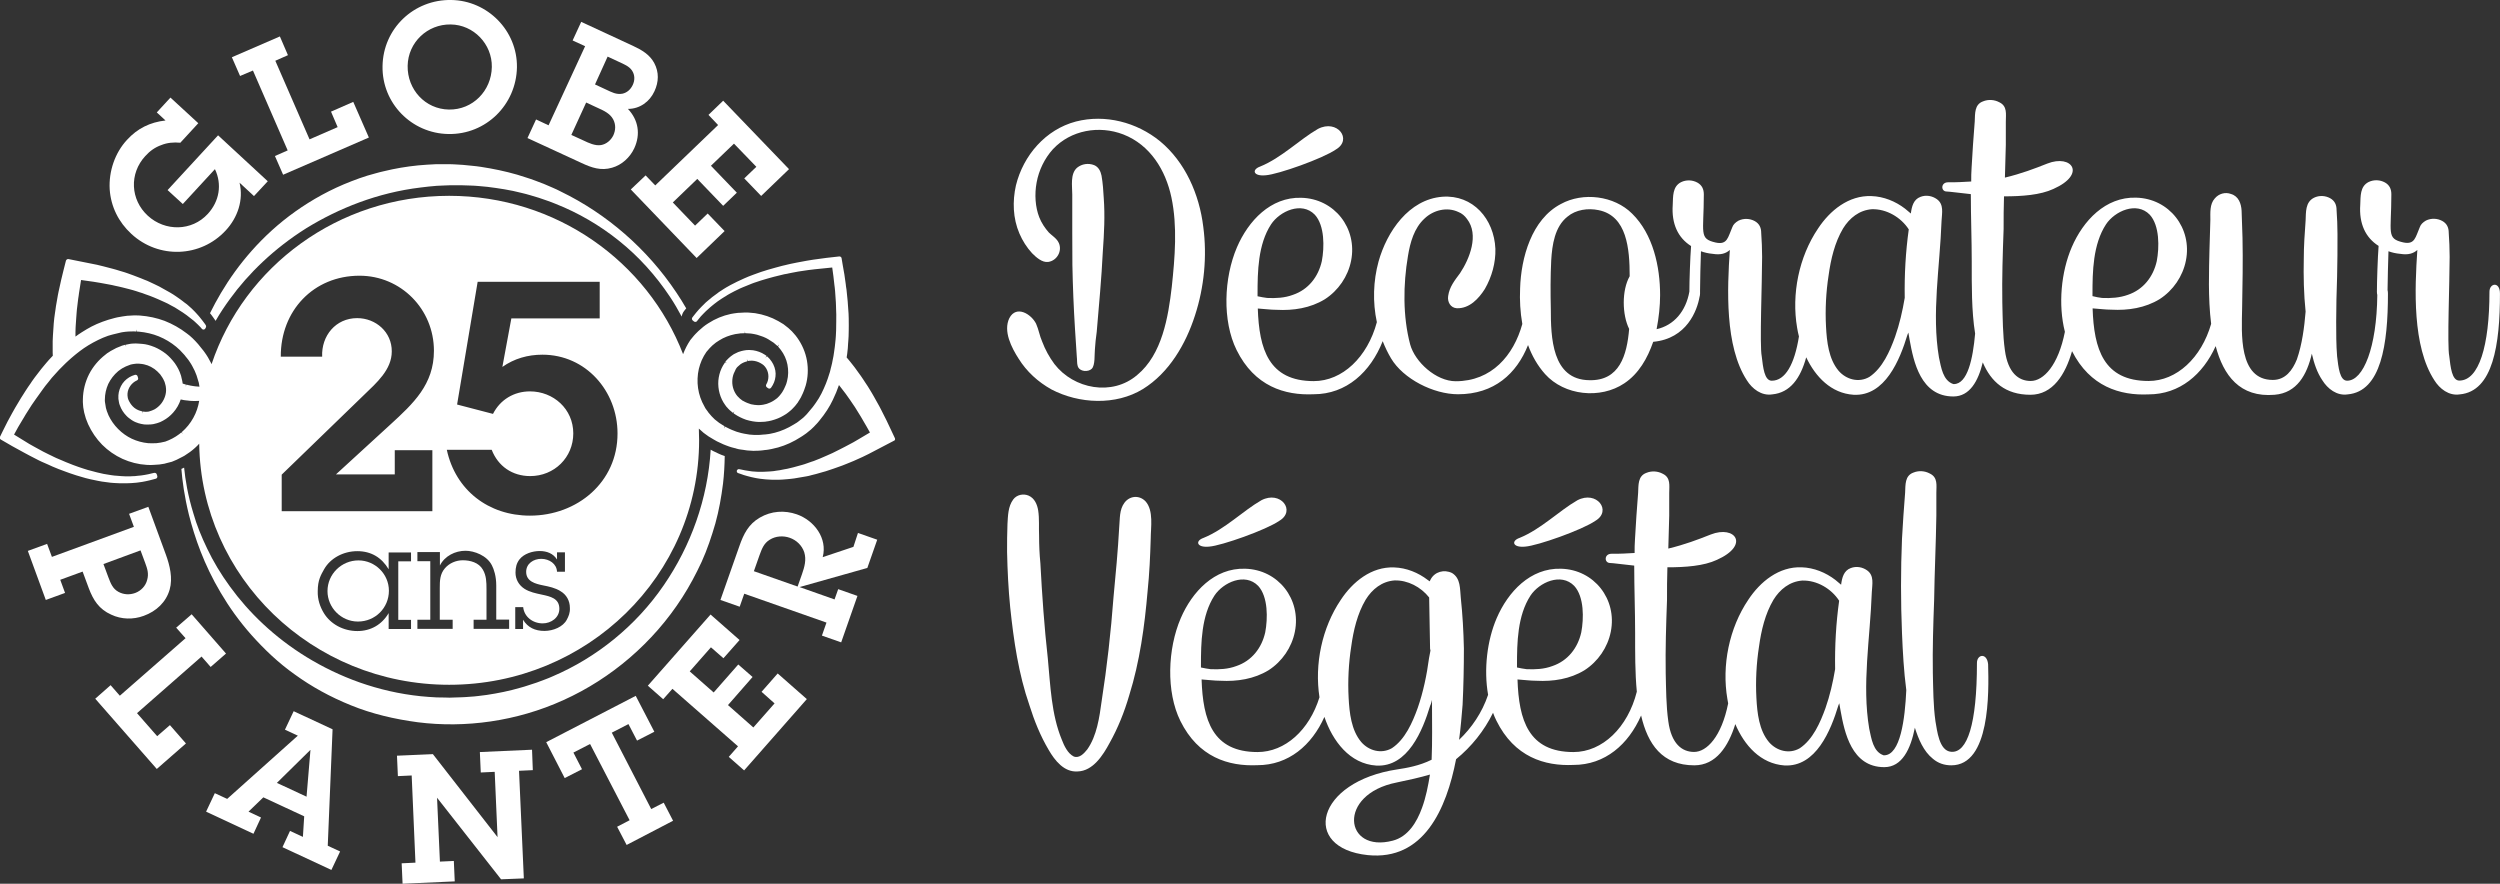
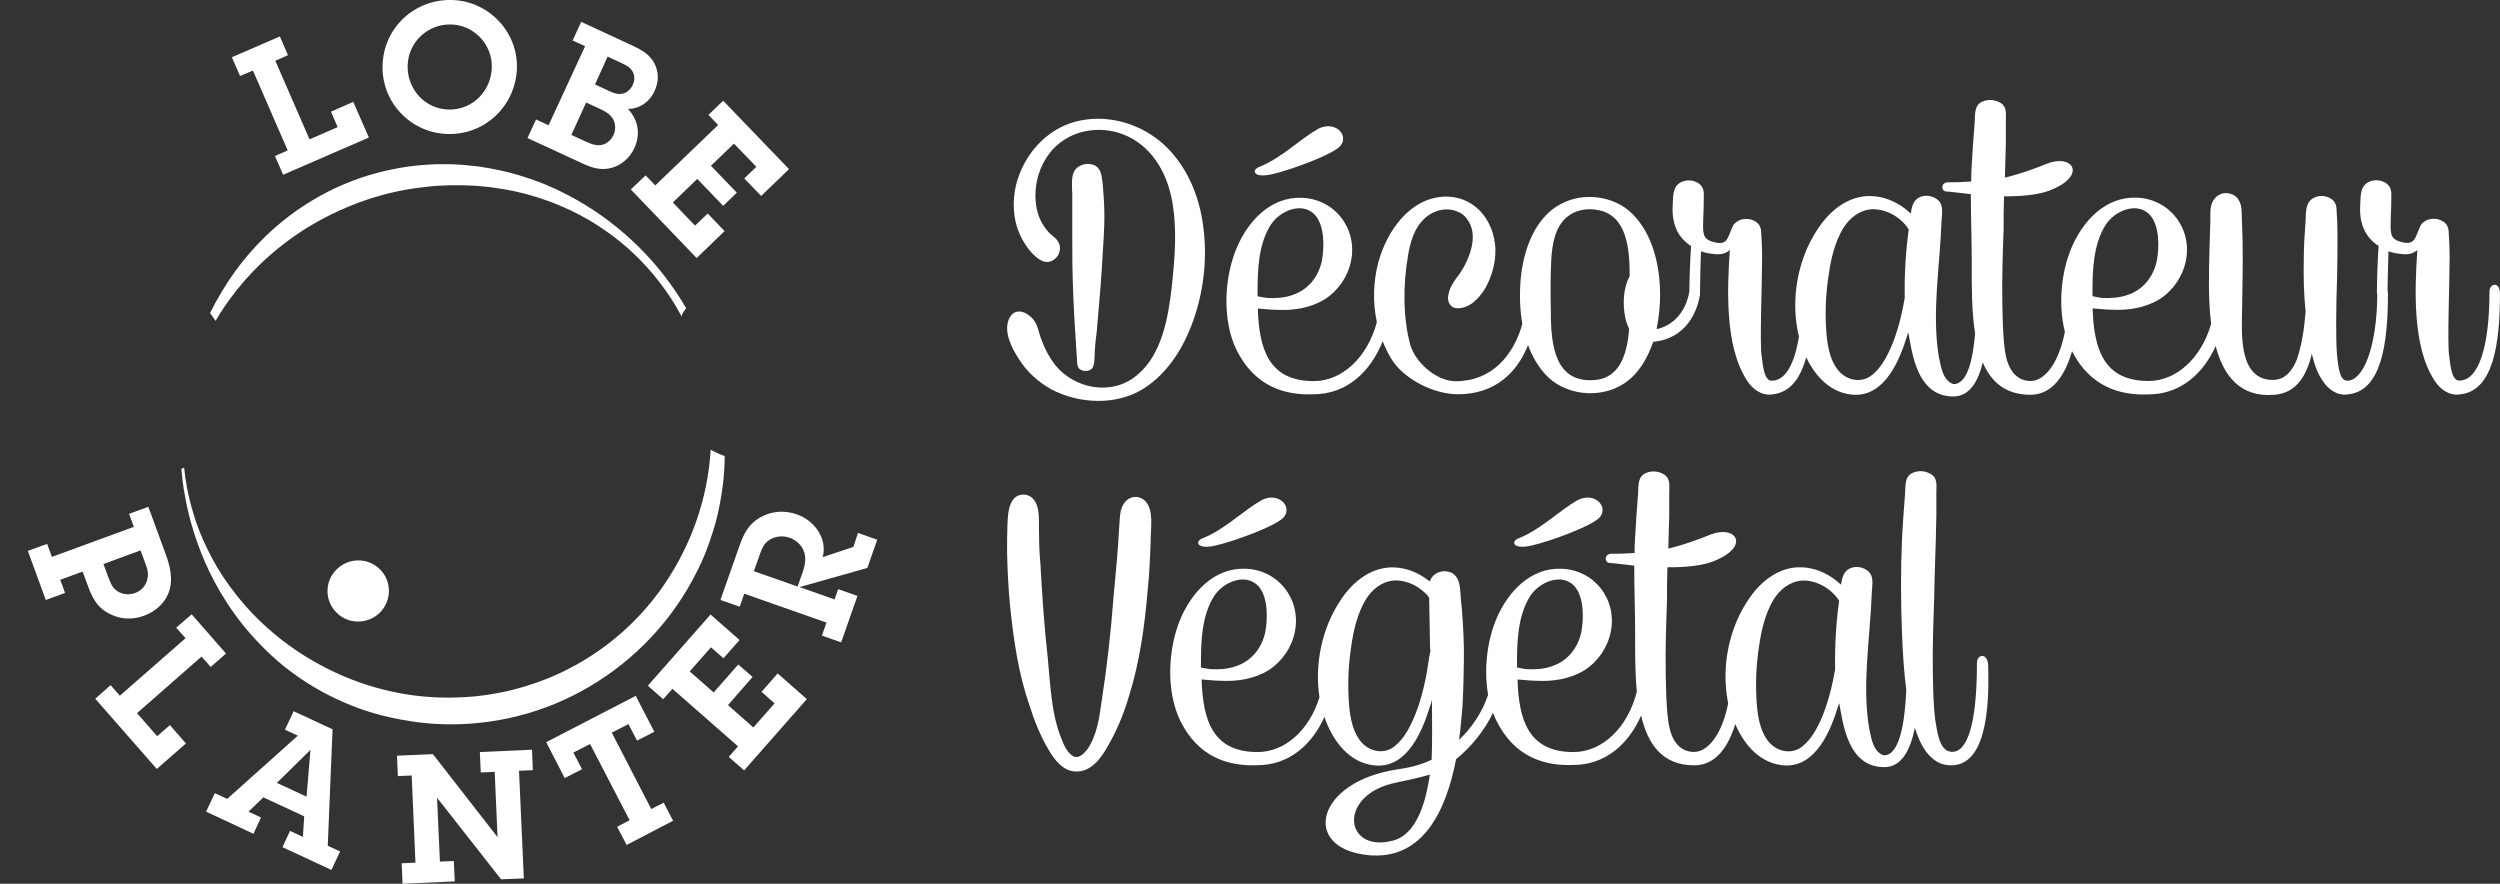
<svg xmlns="http://www.w3.org/2000/svg" version="1.1" id="Calque_1" x="0px" y="0px" viewBox="0 0 1921.4 679.2" style="enable-background:new 0 0 1921.4 679.2;" xml:space="preserve">
  <rect x="0" y="0" width="1921.4" height="679.2" fill="#333333" stroke="none" />
  <style type="text/css">
	.st0{fill:#FFFFFF;}
</style>
  <g>
    <path class="st0" d="M824.2,203.7c0.3,16.5,1,33,2,49.1l1.4,21.5c0.3,2,0,5,0.7,7.1c1.4,4.4,8.1,4.7,10.8,2s2-11.1,2.4-14.8   c0.3-4.4,0.7-8.8,1.4-13.5c1.7-20.5,3.7-41,4.7-61.9c1-13.8,1.7-27.6,0.7-41c-0.3-5.7-0.7-11.4-1.7-17.2c-0.7-3.4-2.3-6.7-5.7-8.1   c-4.4-1.7-9.4-1-13.1,2c-5.4,4.7-3.7,14.1-3.7,20.5v28.3C824.2,186.6,824.2,195,824.2,203.7z" />
    <path class="st0" d="M924.8,174.4c-3-24.9-13.8-49.8-33.3-65.9c-17.8-14.5-42-20.9-64.6-15.1c-23.2,6.1-40.4,25.9-46.1,49.1   c-2.7,12.1-2.4,25.2,2.7,37c2.3,5.4,5.7,10.8,9.7,15.1c3,3,7.7,7.4,12.5,6.7c6.7-1,10.8-8.4,8.1-14.5c-1.7-3.7-5-5.4-7.7-8.1   c-3-3.4-5.7-7.4-7.4-11.8c-3-7.7-3.7-17.5-2-26.6c1.7-9.4,6.1-18.5,12.5-25.6c13.8-14.8,35.6-18.5,54.1-11.4   c20.8,8.1,32.6,27.6,37,48.4c4.7,22.2,2.7,46.1,0.3,68.6c-2.7,23.2-7.4,52.1-26.6,67.9c-19.2,16.5-48.8,10.8-63.6-8.4   c-4-5.4-7.1-11.1-9.4-17.2c-2-4.4-2.7-9.4-4.7-13.8c-3.7-7.4-15.1-14.5-20.5-4.4c-5,10.1,1.7,22.9,7.1,31.3   c6.1,9.8,14.8,17.8,25.2,23.6c21.2,11.1,49.4,12.5,70.3-0.3c20.2-12.5,33-34.7,40-56.5C925.5,220.8,927.8,197,924.8,174.4z" />
    <path class="st0" d="M972.9,134.7c9.4-0.7,43.7-12.8,53.8-19.8c13.1-7.7,1-23.6-13.8-15.8c-14.1,8.1-27.9,22.2-44.4,28.9   C961.8,130.4,963.1,135.7,972.9,134.7z" />
    <path class="st0" d="M1913.3,224.2c0,41.7-8.1,68.3-23.2,68.3c-5.7,0-6.7-10.4-7.7-18.8c-1.7-8.4,0.3-56.8,0.3-76.3   c0-6.4-0.3-12.5-0.7-18.5c0-4-1.4-7.1-5-9.1c-3.7-2-8.4-2.3-12.5-0.3c-2.4,1.4-4,3-4.7,5c-3.4,7.7-3.7,13.8-12.8,11.8   c-13.1-3-9.1-7.1-9.1-37c0-4-1.4-7.1-5-9.1c-3.7-2-8.4-2.3-12.5-0.3c-6.7,3.4-6.1,11.1-6.4,17.5c-1,14.5,4,25.2,14.1,31.6   c-0.7,9.1-1.3,27.2-1.3,35.3c0,0.9,0.1,1.7,0.3,2.4c-0.4,40.3-10.7,65.9-23.2,65.9c-5.7,0-6.7-10.4-7.7-18.8   c-0.7-8.7-0.7-17.8-0.7-26.6c0-11.4,0.3-22.9,0.7-34.3c0.3-11.1,0.3-22.2,0.3-33c0-6.4-0.3-12.5-0.7-18.5c0-4-1.4-7.1-5-9.1   c-3.7-2-8.4-2.3-12.4-0.3c-6.7,3.4-6.1,11.1-6.4,17.5c-0.7,9.7-1.4,19.5-1.4,29.3c-0.3,13.5,0,27.2,1.4,40.7   c-1,12.1-2.7,25.2-6.7,36.7c-3.4,8.4-8.8,15.8-18.5,15.8c-26.6,0-23.9-36.3-23.6-54.8c0.3-18.2,0.7-36.3,0.3-54.5l-0.7-20.8   c-0.3-5.4-2.3-11.1-8.1-12.8c-4.4-1.7-9.4-0.3-12.5,3.4c-4,4.4-3.4,11.1-3.4,16.5l-0.7,23.5c-0.3,14.6-1.2,36.2,1.3,56.4   c-7.5,26.1-26.5,43.9-48.1,43.9c-34.6,0-42-24.6-43-55.8c5,0.3,9.7,1,14.5,1c12.8,0.7,25.9-1.3,37-8.1   c10.4-6.7,17.8-17.5,20.2-29.6c5-24.9-12.8-47.8-38.3-48.4c-23.6-0.7-40.7,17.8-49.4,38c-8.2,19-10.6,44.3-5.3,65.1   c-5.1,25.8-16.4,37.8-26.3,37.8c-9.4,0-17.5-6.4-19.8-23.5c-1.7-12.1-1.7-24.9-2-37c-0.3-18.8,0.3-37.3,1-56.2   c0-8.4,0-16.8,0.3-25.2c13.8,0,27.9-1,38-5.7c25.6-11.4,14.1-26.9-4.7-19.5c-10.1,4-19.8,7.7-32.6,10.8l0.7-25.2V93.4   c0-5.7,1.3-11.8-5-14.8c-3.7-2-8.4-2.4-12.5-0.7c-6.7,2.4-6.1,9.4-6.4,15.5c-1,11.8-1.7,23.5-2.4,35.3c-0.3,3.7-0.3,7.4-0.3,10.8   c-5.4,0.3-11.4,0.7-17.8,0.6c-5.7,0-5.7,7.1-1,7.1c1.7,0,9.1,1,18.5,2c0,17.5,0.7,35,0.7,52.1c0,17.8-0.2,37.7,2.6,55.1   c-1.7,19.3-5.8,38.8-16.4,38.8l0,0h-0.3c-8.1-2.7-9.4-12.8-11.1-20.5c-5.7-34,0.7-69,2-104.9c0.3-6.1,2-12.8-3.7-16.8   c-3.4-2.4-8.1-3.4-12.5-1.7c-5.4,2-6.7,7.4-7.4,12.8l-4.4-3.7c-7.4-5.7-16.5-9.4-25.9-9.7c-17.5-0.7-31.9,11.1-41,24.9   c-14.8,21.9-20.5,50.5-16.1,76.3c0.4,2.2,0.8,4.5,1.4,6.7c-3.4,21.4-10.5,34-20.9,34c-5.7,0-6.7-10.4-7.7-18.8   c-1.7-8.4,0.3-56.8,0.3-76.3c0-6.4-0.3-12.5-0.7-18.5c0-4-1.4-7.1-5-9.1c-3.7-2-8.4-2.3-12.5-0.3c-2.4,1.4-4,3-4.7,5   c-3.4,7.7-3.7,13.8-12.8,11.8c-13.1-3-9.1-7.1-9.1-37c0-4-1.4-7.1-5-9.1c-3.7-2-8.4-2.3-12.5-0.3c-6.7,3.4-6.1,11.1-6.4,17.5   c-1,14.5,4,25.2,14.1,31.6c-0.7,8.9-1.3,26.6-1.3,34.9c0,0,0,0,0,0.1c-2.7,15.1-11.8,25.9-25.2,28.9c1.7-8.7,2.7-17.8,2.7-26.2   c0-21.9-5.4-46.8-21.5-62.6c-13.8-13.8-37.7-16.8-54.8-7.4c-22.5,11.8-30.6,41.4-31.3,64.9c-0.4,8.9,0.1,18.2,1.7,27.3   c-6.7,24.2-23.6,44-51.2,44c-15.1,0-31.3-14.8-35-28.3c-5.7-21.5-5.4-46.1-1.7-67.9c1.7-10.4,4.7-21.5,12.8-28.9   c6.7-6.4,17.2-9.1,25.9-5c2.7,1,5,3,6.7,5.4c9.4,12.1,2,30.6-5.4,41.7c-4,5.4-8.1,10.4-9.1,17.5c-0.7,4.4,1.7,9.1,6.7,9.4   c9.7,0.3,16.8-7.4,21.5-14.8c5.4-9.4,8.4-20.2,8.1-30.9c-1-22.9-17.2-41.7-40.7-40c-25.9,2-42.7,26.9-49.1,49.8   c-4.1,15-4.6,31.2-1.3,46.6c-7.2,26.9-26.5,45.3-48.5,45.3c-34.6,0-42-24.6-43-55.8c5,0.3,9.7,1,14.5,1c12.8,0.7,25.9-1.3,37-8.1   c10.4-6.7,17.8-17.5,20.2-29.6c5-24.9-12.8-47.8-38.3-48.4c-23.6-0.7-40.7,17.8-49.4,38c-10.1,23.5-11.4,56.5-0.3,79   c13.8,27.9,37,35,59.2,34c25.3,0,43.8-17.2,53.1-40.8c1.8,4.6,3.9,9,6.4,13.2c9.4,15.8,32.6,27.6,51.5,27.6   c27.8,0,45.1-15.9,53.8-37.8c3,8.2,7.3,15.8,13.1,22.3c14.8,16.5,42.4,19.5,60.9,7.1c11.1-7.4,17.8-19.2,22.2-31.9   c25.9-2.4,33.8-24.2,35.6-34.5c0.2-0.7,0.4-1.5,0.4-2.5c0-0.4,0-0.8,0-1.2c0-0.3,0-0.6,0-0.8c0-8.1,0.4-21.6,0.7-30.6   c2.7,1,5.7,1.7,9.1,2c6.1,1,10.1-0.3,13.1-3c-2,29.6-4,74,13.1,100.2c4,6.4,11.1,12.1,19.5,10.8c13.8-1.3,21.7-12.4,26.1-28.5   c7.1,15,19.2,27.7,36.4,28.8c24.2,1.3,35.6-26.9,41.4-46.1l0.7-1.7l1,5.7c3,16.5,8.4,43.4,33.6,43.4c12.5,0,19.1-11.7,22.6-26.2   c6.3,14.9,17.4,24.9,36.6,24.9c17.2,0,26.9-15.6,32-33.5c13.8,27.2,36.8,34.2,58.8,33.2c24,0,41.8-15.4,51.6-37.1   c5.9,22.5,18.6,39.7,45.3,37.4c17.2-1.4,24.9-15.5,28.6-31.6c1.7,7.4,4,14.5,8.1,20.5c4,6.4,11.1,12.1,19.5,10.8   c25.6-2.3,30.9-38.3,30.9-77.4c0-1.1-0.1-2-0.3-2.8c0.1-8.2,0.4-21.1,0.7-29.8c2.7,1,5.7,1.7,9.1,2c6.1,1,10.1-0.3,13.1-3   c-2,29.6-4,74,13.1,100.2c4,6.4,11.1,12.1,19.5,10.8c25.6-2.3,30.9-38.3,30.9-77.4C1921.4,216.1,1913.3,217.5,1913.3,224.2z    M966.5,226.2c0-17.5,0.3-38.3,10.4-53.8c6.7-10.1,23.5-17.8,33.6-7.4c7.7,8.4,7.4,25.2,5.4,35.7c-2.7,12.1-10.4,21.9-22.2,25.9   c-6.4,2.4-13.1,2.7-19.8,2.4c-2.4-0.3-4.7-0.7-7.4-1.3V226.2z M1252.1,252.8c-1.7,20.2-7.4,40-30.6,39.4   c-28.9-0.3-29.6-33.3-29.6-54.8c-0.3-12.5-0.3-24.9,0.3-37.3c0.7-11.8,2.7-25.9,12.5-33.6c6.4-5.4,15.8-6.7,23.9-5   c21.9,4.4,23.9,29.9,23.9,50.8C1246.3,223.2,1246.7,242,1252.1,252.8z M1463.9,228.9c-1.7,10.1-4,20.2-7.4,29.9   c-4,11.1-9.7,24.2-19.8,30.9c-8.1,4.7-17.8,2-23.6-4.7c-7.7-9.1-9.1-22.5-9.7-34c-0.7-13.1,0-26.6,2-39.4   c1.7-12.4,4.7-25.2,11.1-36c5-8.1,12.5-14.1,22.2-14.8c11.1-0.3,22.2,6.1,28.3,15.5C1464.6,193.6,1463.6,211.1,1463.9,228.9z    M1608.2,226.2c0-17.5,0.3-38.3,10.4-53.8c6.7-10.1,23.5-17.8,33.6-7.4c7.7,8.4,7.4,25.2,5.4,35.7c-2.7,12.1-10.4,21.9-22.2,25.9   c-6.4,2.3-13.1,2.7-19.8,2.4c-2.4-0.3-4.7-0.7-7.4-1.4V226.2z" />
    <path class="st0" d="M864.2,386.4c-4,5.4-3.4,12.1-4,18.5c-1,18.2-2.7,36.3-4.4,54.1c-2,26.6-5,53.5-9.1,79.7   c-1.7,12.5-3.7,26.9-11.1,37.3c-2.4,3-6.1,7.1-10.4,5.4c-4.7-2.4-7.4-8.4-9.1-12.8c-8.1-19.5-8.8-41.7-10.8-62.6   c-2.7-24.2-4.4-48.4-5.7-73c-0.7-7.1-1-14.1-1-21.2c-0.3-6.4,0.3-13.1-0.7-19.5c-0.7-4.4-2.7-9.4-7.4-11.4c-4-1.7-9.1-0.7-11.8,3   c-4,5.4-4,12.5-4.4,18.8C774,410,774,417,774,424.1c0.3,14.5,1,28.6,2.4,42.7c2.7,25.6,6.4,51.1,14.8,75.3   c3.7,11.8,8.4,23.5,14.8,34.3c4.7,8.1,11.8,17.2,22.2,16.5c11.8-0.3,19.5-12.4,24.6-21.9c6.4-11.4,11.4-23.9,15.1-36.7   c8.1-25.9,11.8-53.1,14.1-80c1.4-13.5,2-26.9,2.4-40.4c0-8.4,2.4-21.5-4-28.6C875.6,380.3,868.2,381,864.2,386.4z" />
    <path class="st0" d="M929.4,420.1c9.4-0.7,43.7-12.8,53.8-19.8c13.1-7.7,1-23.6-13.8-15.8c-14.1,8.1-27.9,22.2-44.4,28.9   C918.3,415.7,919.7,421.1,929.4,420.1z" />
    <path class="st0" d="M1172.3,420.1c9.4-0.7,43.7-12.8,53.8-19.8c13.1-7.7,1-23.6-13.8-15.8c-14.1,8.1-27.9,22.2-44.4,28.9   C1161.2,415.7,1162.5,421.1,1172.3,420.1z" />
    <path class="st0" d="M1519.4,509.5c0,47.1-7.4,69.3-19.8,68.3c-9.4-0.7-10.8-16.5-12.1-23.5c-1.7-12.1-1.7-24.9-2-37   c-0.3-18.8,0.3-37.3,1-56.2c0.3-21.5,1.4-43.4,1.7-64.9v-17.5c0-5.7,1.3-11.8-5.1-14.8c-3.7-2-8.4-2.4-12.5-0.7   c-6.7,2.4-6.1,9.4-6.4,15.5c-1,11.8-1.7,23.5-2.4,35.3c-1,24.2-1,48.4,0,72.7c0.6,14.5,1.4,29.2,3.3,43.7   c-1,22.1-4.5,50.1-17.1,50.1l0,0h-0.3c-8.1-2.7-9.4-12.8-11.1-20.5c-5.7-34,0.7-69,2-104.9c0.3-6.1,2-12.8-3.7-16.8   c-3.4-2.4-8.1-3.4-12.5-1.7c-5.4,2-6.7,7.4-7.4,12.8l-4.4-3.7c-7.4-5.7-16.5-9.4-25.9-9.7c-17.5-0.7-31.9,11.1-41,24.9   c-14.8,21.9-20.5,50.5-16.1,76.3c0.2,1.1,0.4,2.2,0.6,3.4c-5.1,25.5-16.4,37.3-26.2,37.3c-9.4,0-17.5-6.4-19.8-23.5   c-1.7-12.1-1.7-24.9-2-37c-0.3-18.8,0.3-37.3,1-56.2c0-8.4,0-16.8,0.3-25.2c13.8,0,27.9-1,38-5.7c25.6-11.4,14.1-26.9-4.7-19.5   c-10.1,4-19.8,7.7-32.6,10.8l0.7-25.2v-17.5c0-5.7,1.3-11.8-5-14.8c-3.7-2-8.4-2.4-12.5-0.7c-6.7,2.4-6.1,9.4-6.4,15.5   c-1,11.8-1.7,23.5-2.4,35.3c-0.3,3.7-0.3,7.4-0.3,10.8c-5.4,0.3-11.4,0.7-17.8,0.6c-5.7,0-5.7,7.1-1,7.1c1.7,0,9.1,1,18.5,2   c0,17.5,0.7,35,0.7,52.1c0,14.4-0.1,30.1,1.3,44.8c-6.9,27.5-26.4,46.4-48.7,46.4c-34.6,0-42-24.6-43-55.8c5,0.3,9.7,1,14.5,1   c12.8,0.7,25.9-1.3,37-8.1c10.4-6.7,17.8-17.5,20.2-29.6c5-24.9-12.8-47.8-38.3-48.4c-23.6-0.7-40.7,17.8-49.4,38   c-7.4,17.2-10,39.4-6.6,58.9c-4.6,13.7-12.7,25.5-22.3,34.6c1.3-9.4,2-18.8,2.7-26.9c0.7-14.5,1-28.9,1-43.4   c-0.3-13.1-1-25.9-2.4-39c-0.7-6.7,0-14.8-6.7-18.9c-6.1-3-13.4-1-16.5,5l-0.7,1.4l-1.4-1c-7.4-5.7-16.5-9.4-25.9-9.7   c-17.5-0.7-31.9,11.1-41,24.9c-14.5,21.5-20.3,49.4-16.4,74.9c-7.8,25.2-26.4,42.1-47.6,42.1c-34.6,0-42-24.6-43-55.8   c5,0.3,9.7,1,14.5,1c12.8,0.7,25.9-1.3,37-8.1c10.4-6.7,17.8-17.5,20.2-29.6c5-24.9-12.8-47.8-38.3-48.4   c-23.6-0.7-40.7,17.8-49.4,38c-10.1,23.5-11.4,56.5-0.3,79c13.8,27.9,37,35,59.2,34c24,0,41.8-15.4,51.5-37.1   c6.3,18.5,19.4,36.1,39.9,37.4c24.2,1.3,35.6-26.9,41.4-46.1c0.7-1.3,1-3,1.4-4.4v4c0,13.8,0.3,27.9-0.3,42   c-9.4,4.7-19.5,6.4-26.2,7.4c-62.9,9.4-74.3,60.5-22.9,65.9c43,4.4,60.5-35.3,67.9-73.7c11.7-9.5,21.7-21.9,28.4-35.7   c0.8,2.1,1.6,4.2,2.6,6.1c13.8,27.9,37,35,59.2,34c24.3,0,42.3-15.8,52-38c5.1,22,16.2,38.3,40.9,38.3c16.7,0,26.2-14.6,31.5-31.7   c6.9,16.3,19.4,30.5,37.8,31.8c24.2,1.3,35.6-26.9,41.4-46.1l0.7-1.7l1,5.7c3,16.5,8.4,43.4,33.6,43.4c13.7,0,20.3-14,23.5-30.3   c2.8,8.7,6.6,18.1,13.9,23.9c4,3.4,8.8,5,14.1,5c29.9,0,28.9-55.8,28.3-77.7C1527.1,501.5,1519.4,502.8,1519.4,509.5z M923,511.5   c0-17.5,0.3-38.3,10.4-53.8c6.7-10.1,23.5-17.8,33.6-7.4c7.7,8.4,7.4,25.2,5.4,35.7c-2.7,12.1-10.4,21.9-22.2,25.9   c-6.4,2.4-13.1,2.7-19.8,2.4c-2.4-0.3-4.7-0.7-7.4-1.3V511.5z M1098.3,505.8c-1.7,12.8-4.4,25.9-8.7,38.3   c-4,11.1-9.7,24.2-19.8,30.9c-8.1,4.7-17.8,2-23.6-4.7c-7.7-9.1-9.1-22.5-9.7-34c-0.7-13.1,0-26.6,2-39.4   c1.7-12.4,4.7-25.2,11.1-36c5-8.1,12.5-14.1,22.2-14.8c10.1-0.3,20.2,5,26.6,13.1l0.7,39.4c0,0.3,0.3,1,0.3,1.4L1098.3,505.8z    M1092.9,620.9c-4,11.1-10.8,22.2-22.5,25.2c-37.3,9.8-43-35.6,3-44.7c8.4-1.7,18.5-4,25.6-6.1   C1097.6,604,1095.9,612.8,1092.9,620.9z M1165.9,511.5c0-17.5,0.3-38.3,10.4-53.8c6.7-10.1,23.5-17.8,33.6-7.4   c7.7,8.4,7.4,25.2,5.4,35.7c-2.7,12.1-10.4,21.9-22.2,25.9c-6.4,2.4-13.1,2.7-19.8,2.4c-2.4-0.3-4.7-0.7-7.4-1.3V511.5z    M1410.4,514.3c-1.7,10.1-4,20.2-7.4,29.9c-4,11.1-9.7,24.2-19.8,30.9c-8.1,4.7-17.8,2-23.6-4.7c-7.7-9.1-9.1-22.5-9.7-34   c-0.7-13.1,0-26.6,2-39.4c1.7-12.4,4.7-25.2,11.1-36c5-8.1,12.5-14.1,22.2-14.8c11.1-0.3,22.2,6.1,28.3,15.5   C1411.1,478.9,1410.1,496.4,1410.4,514.3z" />
  </g>
  <path class="st0" d="M433.2,538c36.3-16.4,68.8-43.9,91.2-78.9c5.6-8.7,10.5-17.9,14.9-27.4c4.3-9.5,7.6-19.4,10.5-29.4  c2.8-10.1,4.6-20.4,5.9-30.7c0.8-6.9,1.2-14.1,1.3-21.1l-1.4-0.5c-0.8-0.3-2-0.7-3.2-1.3l-4.2-2c-0.1-0.1-0.3-0.1-0.4-0.2  c-0.5-0.3-1.1-0.6-1.6-0.9c-2.2,37.9-15.3,74-36,104.1c-21.6,31.6-52,55.8-85.2,70c-4.1,1.9-8.4,3.3-12.5,4.9  c-4.3,1.3-8.4,2.9-12.7,4c-8.5,2.5-17.1,4.2-25.7,5.5c-4.3,0.5-8.6,1.2-12.9,1.4c-2.1,0.1-4.3,0.4-6.4,0.4c-2.1,0.1-4.3,0.1-6.4,0.2  l-2.9,0.1l-3.3-0.1c-2.2,0-4.4-0.1-6.6-0.1c-4.1-0.3-8.1-0.4-12.2-0.9c-16.5-1.7-32.2-5.4-47-10.6c-14.7-5.2-28.4-11.9-40.8-19.5  c-24.9-15.3-44.6-34.5-58.8-54.1c-7.1-9.7-13-19.6-17.5-29.1c-4.6-9.5-8.2-18.5-10.6-27c-4.4-14.2-6.3-26.3-7.2-35.4  c-0.7,0.4-1.4,0.7-2.1,1c0.7,9.1,2.3,21,5.8,35.3c4.4,17.3,11.5,38.1,24.4,59.8c6.4,10.9,14.2,21.9,23.7,32.6  c9.5,10.6,20.4,21.2,33.3,30.3c12.8,9.3,27.3,17.3,43.2,23.7c15.9,6.5,33.3,10.6,51.3,13C357.3,559.7,397,554.5,433.2,538z" />
  <path class="st0" d="M362.7,127.4c-2.3-0.2-4.8-0.5-7.1-0.7c-2.2-0.1-4.5-0.2-6.7-0.4c-4.8-0.3-9.3,0-13.9-0.1  c-4.6,0.3-9.1,0.4-13.6,0.9s-9,1-13.4,1.8c-4.4,0.7-8.7,1.7-13,2.7c-4.3,0.9-8.5,2.3-12.7,3.4c-4.1,1.3-8.2,2.7-12.2,4.3  c-15.9,6.1-30.4,14.2-43.2,23.3c-25.7,18.3-44.3,41-57.1,62.6c-3.1,5.3-5.9,10.4-8.4,15.5c0.8,1,1.7,2.1,2.5,3.3  c0.7,0.9,1.2,1.7,1.8,2.6c3.2-5.6,6.9-11.2,11-16.8c14.2-19.6,33.9-38.8,58.7-54.4c24.9-15.3,54.7-27.3,87.9-31.3  c4.1-0.6,8.3-0.9,12.5-1.3c4.2-0.1,8.6-0.5,12.7-0.4c2.2,0,4.5,0,6.7,0s4.3,0.2,6.4,0.2c4.2,0.1,8.6,0.6,13,1  c8.7,1.1,17.6,2.4,26.4,4.7c4.4,1,8.7,2.4,13.1,3.7c4.3,1.5,8.7,2.9,13,4.7c17.2,6.8,33.8,16.4,48.7,28.4c15,12,28.2,26.6,39.1,43  c3.3,4.9,6.2,10,9,15.2c0.3-1.5,0.8-2.9,1.8-4.2c0.4-0.5,0.7-0.9,1.1-1.4c0.2-0.2,0.4-0.5,0.6-0.7c-2.4-4.2-4.9-8.2-7.6-12.2  c-22.4-33.6-53.6-60.5-88.6-77.5c-4.3-2.3-8.8-4-13.3-6c-4.5-1.7-9-3.5-13.6-4.9c-9.1-3.1-18.4-5.3-27.7-7  C372,128.6,367.4,127.8,362.7,127.4z" />
  <path class="st0" d="M275.5,430.7c-13,0-23.8,10.5-23.8,23.6c0,12.7,10.5,23.4,23.4,23.4c13.3,0,23.8-10.5,23.8-23.7  C298.9,441.2,288.3,430.7,275.5,430.7z" />
-   <path class="st0" d="M687.8,336.8l-3.2-6.8c-2.1-4.5-4.3-9.2-6.7-13.7l-0.6-1.2c-0.5-0.9-0.9-1.8-1.4-2.7l-4.3-7.7  c-0.5-0.9-1-1.7-1.5-2.6l-0.9-1.5c-1.5-2.4-2.9-4.9-4.6-7.2l-0.9-1.4c-1.3-2-2.7-4-4.2-6l-2.6-3.6c-0.6-0.8-1.2-1.6-1.8-2.3  l-1.9-2.4c-0.6-0.8-1.3-1.6-2-2.4l-0.5-0.6c0.1-0.9,0.3-1.8,0.4-2.6l0.5-4.5c0.1-1.1,0.2-2.2,0.2-3.4l0.2-2.6  c0.1-1.1,0.2-2.1,0.2-3.2l0.1-4.4c0.1-2.6,0-5.3,0-7.8V245c0-2.6-0.2-5.2-0.4-7.7l-0.2-2.8c-0.1-1-0.1-1.9-0.2-2.9l-0.9-8.9  c-0.1-0.9-0.2-1.8-0.4-2.6l-0.2-1.8c-0.6-4.9-1.4-9.8-2.3-14.5l-0.9-5.4c-0.1-0.8-1-1.4-1.8-1.3l-9.8,1.1l-10.3,1.4  c-1.6,0.2-3.3,0.5-4.9,0.8l-7.5,1.4c-1.7,0.3-3.3,0.7-4.9,1c-0.9,0.2-1.7,0.4-2.6,0.6l-1.2,0.3c-0.9,0.2-1.7,0.4-2.6,0.6l-5.2,1.4  c-2,0.5-4,1.1-6,1.7c-0.8,0.3-1.7,0.5-2.5,0.8c-1.6,0.5-3.3,1-4.8,1.6l-3.6,1.3c-1.2,0.4-2.5,0.9-3.7,1.4l-3.5,1.5l-5.4,2.5  c-1.7,0.8-3.4,1.7-5.1,2.6L558,221c-0.7,0.4-1.4,0.9-2.1,1.3l-1.2,0.8c-0.4,0.2-0.7,0.5-1.1,0.7c-0.7,0.5-1.5,0.9-2.1,1.5l-3,2.2  c-0.9,0.6-1.7,1.3-2.5,2l-1.6,1.3c-0.7,0.5-1.3,1.1-2,1.7l-1.2,1.2c-1.4,1.4-2.9,2.8-4.2,4.3c-1.4,1.5-2.6,3.1-3.8,4.6l-1.1,1.4  c-0.5,0.7-0.4,1.7,0.3,2.3l1,0.8c0.7,0.5,1.7,0.4,2.2-0.2l1.2-1.5c1.2-1.5,2.3-2.9,3.7-4.2c1.3-1.4,2.7-2.7,4.2-4l1.1-1  c0.6-0.5,1.2-1,1.8-1.5l1.5-1.2c0.8-0.6,1.6-1.3,2.5-1.9l3.1-2.1c0.6-0.4,1.2-0.8,1.9-1.2c0.4-0.2,0.8-0.5,1.2-0.7l1.2-0.8  c0.6-0.4,1.3-0.8,1.9-1.1l3.4-1.8c1.5-0.8,2.9-1.5,4.5-2.2c0.7-0.3,1.4-0.6,2.1-0.9l6.9-2.8c1.1-0.5,2.3-0.8,3.4-1.2l3.6-1.2  c1.5-0.5,3.1-1,4.7-1.4c0.8-0.2,1.6-0.5,2.5-0.7c1.9-0.6,3.9-1,5.8-1.5l4.9-1.2c0.8-0.2,1.5-0.3,2.3-0.4l1.3-0.3  c0.8-0.2,1.7-0.3,2.5-0.5c1.6-0.3,3.2-0.6,4.8-0.9l7.4-1.1c1.6-0.2,3.3-0.4,4.9-0.6l13.7-1.4c0.6,4.5,1.3,9,1.7,13.6l0.2,1.5  c0.1,0.9,0.2,1.9,0.3,2.9l0.6,8.7c0.1,0.9,0.1,1.7,0.1,2.6l0.1,3.4c0.1,2.3,0.2,4.6,0.1,6.9v1.6c0,2.3,0,4.7-0.1,7l-0.2,4.3  c0,0.9-0.1,1.8-0.2,2.7l-0.3,2.9c-0.1,1-0.2,1.9-0.3,2.8l-0.6,4.3c-0.2,1.9-0.6,3.9-1,5.7c-0.2,0.9-0.4,1.7-0.5,2.6  c-0.2,0.8-0.4,1.7-0.6,2.5c-0.1,0.5-0.3,1.1-0.4,1.5l-0.3,1.3c-0.2,0.9-0.4,1.8-0.8,2.8c-1.5,5.1-3.5,10.1-6.1,15.3l-2,3.6l-2.3,3.5  c-0.5,0.7-1,1.4-1.5,2.1c-0.3,0.4-0.6,0.8-0.9,1.2l-4.1,4.9c-0.2,0.3-0.5,0.5-0.7,0.8c-0.2,0.2-0.4,0.4-0.5,0.5  c-0.4,0.4-0.8,0.7-1.1,1.1c-0.5,0.5-1.1,1.1-1.7,1.5l-3.2,2.5c-0.6,0.5-1.3,0.9-2,1.3c-0.5,0.3-0.9,0.6-1.3,0.8  c-4.7,2.9-9.6,5-14.5,6.3c-1.2,0.3-2.4,0.5-3.6,0.8l-1.2,0.2c-0.8,0.1-1.6,0.2-2.5,0.3l-1.5,0.1c-0.8,0.1-1.5,0.1-2.2,0.2  c-0.5,0-1,0-1.5,0.1h-1c-0.7,0-1.4,0-2.1,0L576,334l-4.1-0.7c-0.8-0.1-1.6-0.3-2.3-0.5c-0.5-0.1-0.9-0.3-1.4-0.4l-1.8-0.5  c-0.4-0.1-0.7-0.3-1.1-0.4l-2.8-1.1c-0.5-0.2-1-0.4-1.6-0.7l-3.6-1.8l-0.7,1.4l0.3-1.7c-0.6-0.4-1.2-0.7-1.8-1.1l-2.2-1.4l-0.3-0.2  l-3.3-2.6L547,320c-0.2-0.3-0.5-0.5-0.7-0.8l-1.8-2.1c-0.2-0.3-0.4-0.6-0.6-0.9L543,315c-0.6-0.8-1.2-1.6-1.6-2.6  c-2.5-4.3-4.2-9.2-4.9-14.1c-0.7-4.8-0.5-10,0.6-14.8c0.5-2.2,1.3-4.4,2.2-6.6c1-2.3,2.3-4.5,3.6-6.4l2.5-2.9  c0.2-0.3,0.4-0.5,0.6-0.6c0.1-0.1,0.3-0.3,0.4-0.4l1.1-1.1c1.9-1.7,3.7-3,5.3-3.9c3.6-2.3,7.8-3.9,12.2-4.8c1.2-0.2,2.3-0.4,3.5-0.5  c0.2,0,0.5,0,0.7-0.1h0.5c0.8-0.1,1.6-0.1,2.4-0.1h0.3l0.1-1.6l0.2,1.6c0.2,0,0.3,0,0.5,0c1.1,0,2.2,0.1,3.3,0.2l1,0.1  c1.5,0.2,2.8,0.5,4.1,0.8l0.7,0.2c1.1,0.3,2.2,0.7,3.3,1.1c0.4,0.1,0.7,0.3,1.1,0.4c1.5,0.6,2.7,1.2,3.7,1.8l4.2,2.7l3,2.6l1.1-1.2  l-0.7,1.6l0.7,0.8c0.5,0.5,0.9,1,1.4,1.7c2.5,3.3,4.3,7.2,5.1,11.3c0.8,4.2,0.8,8.5-0.3,12.7c-0.1,0.6-0.3,1.2-0.5,1.8  c-0.1,0.4-0.3,0.8-0.4,1.1c-0.2,0.6-0.5,1.2-0.8,1.8c-0.2,0.4-0.4,0.8-0.5,1.1s-0.3,0.5-0.4,0.8l-1.1,1.9l-1,1.4l-0.9,1.1  c-0.2,0.2-0.3,0.3-0.4,0.5c-0.1,0.2-0.3,0.3-0.5,0.5l-1.2,1.2c-0.2,0.2-0.4,0.3-0.6,0.4c-0.2,0.1-0.4,0.3-0.5,0.4l-0.3,0.2  c-0.3,0.2-0.5,0.4-1,0.7c-1.8,1.2-3.8,2-5.5,2.6c-1.7,0.5-3.6,0.9-6.1,1h-0.3c-0.5,0-1-0.1-1.5-0.1l-0.9-0.1c-0.1,0-0.3,0-0.4,0  c-1-0.1-2-0.3-2.9-0.5c-1.8-0.6-3.9-1.3-5.9-2.5l-0.5-0.2l-2.1-1.6c-0.5-0.4-1.3-1.2-2-2c-2.5-3-4-7.1-3.9-11.2c0-2.1,0.4-4.1,1.1-6  l1.4-3c0,0,0.1-0.2,0.1-0.3l0.7-1.1l0.4-0.5l0.5-0.5c0.6-0.6,1.3-1.2,2.2-1.9c0.7-0.5,1.5-0.9,2.6-1.4c0.8-0.3,1.6-0.6,2.5-0.8  L574,276l0.7,1.5c0.8-0.2,1.7-0.3,2.8-0.3h0.6c2.1,0.1,4.2,0.7,6.1,1.7l1.5,0.9c0.3,0.2,0.5,0.4,0.7,0.5c0.2,0.2,0.4,0.3,0.4,0.3  c0.7,0.7,1.5,1.5,2,2.4c2.3,3.7,2.4,8.7,0.1,12.5c-0.4,0.7-0.2,1.7,0.5,2.2l1,0.7c0.7,0.5,1.7,0.3,2.2-0.4c1.9-2.6,3.1-5.6,3.4-8.6  c0.4-3.1-0.2-6.4-1.7-9.4c-0.6-1.3-1.5-2.6-2.8-4.2l-0.4-0.4c-0.5-0.5-1-1-1.3-1.3l-0.4-0.3l-1.1,1.2l0.7-1.4l0.1-0.1  c-0.1-0.1-0.1-0.1-0.2-0.2c-0.1-0.1-0.1-0.1-0.2-0.1l-0.9-0.6c-2.7-1.8-5.8-2.9-9-3.4c-0.9-0.1-1.8-0.2-2.8-0.2h-0.6  c-1.2,0-2.4,0.1-3.8,0.4c-1.1,0.2-2.3,0.5-3.7,1l-0.6,0.2c-1.1,0.5-2.2,1-3.3,1.6l-0.6,0.4c-1.2,0.8-2.2,1.6-3.2,2.5  c-0.6,0.6-1.3,1.3-1.8,1.8l-1,1.3l1.3,0.9l-1.5-0.6c0,0-0.2,0.3-0.2,0.4c-0.4,0.6-0.8,1.2-1.3,2l-1.1,2.1c-1.4,3-2.2,6.2-2.5,9.5  c-0.5,6.7,1.4,13.5,5.2,18.7c0.3,0.5,0.7,1,1.1,1.5l0.5,0.5c0.5,0.7,1.3,1.4,1.9,2l2.6,2.2l1-1.3l-0.6,1.6l0.8,0.5  c2.5,1.7,5.4,3.2,8.8,4.4c3.3,1,6.6,1.6,9.8,1.7h0.8c1.5,0,2.9-0.1,4.2-0.2l0.3-0.1c1.6-0.2,3-0.4,4.4-0.8c3.7-1,6.6-2.2,9.1-3.7  c0.7-0.4,1.3-0.8,2-1.2c0,0,0.2-0.2,0.3-0.2c0.2-0.2,0.4-0.3,0.7-0.5c0.5-0.3,0.9-0.6,1.3-1l1.8-1.5c0.5-0.4,0.9-0.9,1.3-1.3  l1.5-1.6c0.2-0.2,0.4-0.4,0.5-0.6l1.8-2.3l0.2-0.4l1.2-1.9c0.3-0.5,0.7-1.1,1-1.7l0.6-1.3c0.5-1,1-2,1.4-3.1  c0.2-0.4,0.3-0.9,0.5-1.3c0.4-1,0.8-2.1,1.1-3.2c1.8-6.2,2.1-12.8,1-19.2c-1.1-6.3-3.7-12.4-7.5-17.7c-0.8-1.2-1.7-2.2-2.6-3.2  l-0.8-0.9c-0.2-0.2-0.4-0.4-0.6-0.7l-2.8-2.6l-3.7-2.9l-0.5-0.3l-3.5-2.1c-5.5-3.1-11.5-5.1-17.8-6.1c-1.4-0.2-2.9-0.3-4.3-0.4  l-1.3-0.1c-0.6,0-1.2,0-1.8,0h-0.9c-1.2,0-2.4,0.1-3.6,0.2H568c-0.4,0-0.8,0.1-1.2,0.1c-1.9,0.2-3.6,0.5-5.2,0.8  c-6.1,1.3-11.9,3.7-17.3,7.2c-2.6,1.6-4.9,3.5-7.5,5.9l-2.2,2.2c-0.5,0.5-0.9,1-1.2,1.3l-2.8,3.4c0,0-0.2,0.2-0.2,0.3  c-2.2,3.3-4,6.9-5.4,10.6c-27.4-71.1-97.5-121.7-179.8-121.7c-85.2,0-157.5,54.3-182.6,129.4c-0.2-0.4-0.3-0.7-0.5-1.1l-2.3-4.2  c-0.4-0.7-0.8-1.4-1.4-2.2l-1.4-2c-0.3-0.4-0.6-0.8-0.9-1.2l-0.5-0.6c-1.1-1.4-2.2-2.8-3.3-4.1c-2.9-3.3-5.7-6.1-8.8-8.3  c-5.2-4-10.9-7.2-17-9.6c-5.9-2.2-12.3-3.6-19.1-4.1l-3.2-0.1c-0.4,0-0.7,0-1.1,0l-5.4,0.3c-1.1,0.1-2.3,0.3-3.5,0.5l-2.3,0.4  c-0.6,0.1-1.2,0.2-1.7,0.3l-2.1,0.5c-6.4,1.6-12.6,3.9-17.8,6.6c-2.4,1.3-4.9,2.7-7.5,4.4l-0.3,0.2c-1.5,0.9-3,2-4.5,3.1v-0.3  c-0.1-2.1,0.1-4.4,0.1-6.5l0.1-1.7c0.1-2,0.2-4,0.4-5.9l0.3-4c0.1-0.8,0.1-1.6,0.2-2.4l1-8.3c0.1-0.9,0.2-1.7,0.4-2.6l0.2-1.6  c0.5-3.3,1-6.5,1.6-10.2l9.9,1.4c1.6,0.2,3.2,0.5,4.8,0.8l7.1,1.3c1.4,0.2,2.8,0.6,4.2,0.9c0.9,0.2,1.9,0.4,2.8,0.6l1.3,0.3  c0.7,0.2,1.5,0.3,2.1,0.5l4.7,1.2c1.9,0.5,3.8,1,5.6,1.6c0.8,0.3,1.6,0.5,2.4,0.8c1.5,0.4,2.9,0.9,4.4,1.5l3.4,1.2  c1.1,0.4,2.2,0.8,3.3,1.3l3.3,1.4l5.1,2.3c1.6,0.7,3,1.4,4.5,2.3l3.2,1.7c0.7,0.4,1.3,0.8,1.9,1.2l1.1,0.7c0.4,0.2,0.7,0.5,1.1,0.7  c0.6,0.4,1.3,0.8,1.9,1.2l3,2.1c0.8,0.6,1.6,1.2,2.3,1.8l1.4,1.1c0.6,0.5,1.2,0.9,1.8,1.4l1.2,1.1c1.3,1.2,2.7,2.5,4,3.9  c0.2,0.2,0.5,0.5,0.7,0.8l0.4,0.5c0.4,0.4,0.9,0.6,1.5,0.5c0.5-0.1,1-0.5,1.2-1l0.4-0.8c0.2-0.5,0.2-1.1-0.2-1.6l-0.2-0.4  c-0.2-0.3-0.3-0.5-0.5-0.7c-1.2-1.7-2.5-3.3-3.7-4.8l-1-1.2c-0.6-0.6-1.1-1.2-1.7-1.9l-1.3-1.4c-0.8-0.8-1.5-1.6-2.3-2.3l-2.8-2.5  c-0.6-0.6-1.3-1.1-2-1.6c-0.3-0.3-0.7-0.5-1.1-0.8l-1-0.8c-0.6-0.5-1.3-1-2-1.5l-3-2.1c-1.5-1.1-3.2-2.1-4.7-3l-8.4-4.7  c-1.1-0.6-2.3-1.2-3.5-1.7l-3.4-1.6c-1.5-0.8-3.1-1.4-4.7-2c-0.8-0.3-1.6-0.6-2.4-1c-2-0.8-4-1.5-6-2.3l-4.7-1.7  c-0.7-0.2-1.4-0.5-2.1-0.7l-3.7-1.1c-1.7-0.5-3.4-1.1-5.1-1.5l-7.3-1.9c-1.6-0.4-3.3-0.8-4.9-1.2l-22-4.4c-0.8-0.1-1.6,0.4-1.9,1.2  l-1.9,7.5c-1.2,4.8-2.4,9.8-3.4,14.7l-0.3,1.3c-0.2,1-0.4,2-0.6,3l-1.5,8.6c-0.2,0.9-0.3,1.9-0.4,2.9l-0.3,2c-0.4,2.7-0.8,5.6-1,8.4  l-0.1,1.6c-0.2,2.4-0.4,4.9-0.5,7.4l-0.2,4.4c0,1,0,1.9,0,2.9v3c0,1,0,2,0,3.1l0.1,2.3l-3,3.2c-0.7,0.8-1.3,1.5-2,2.3l-2,2.4  c-0.6,0.8-1.3,1.5-1.9,2.3l-2.7,3.5c-1.6,2-3.2,4.2-4.6,6.2l-0.7,1.1c-1.5,2-2.8,4.1-4.2,6.2l-1.7,2.7c-0.5,0.8-1.1,1.6-1.6,2.5  l-4.6,7.7c-0.5,0.8-0.9,1.6-1.4,2.5l-0.8,1.4c-2.5,4.4-4.8,8.9-7,13.4L0,335.7c-0.4,0.8-0.1,1.7,0.6,2.1l8.8,5.1l9.3,5.1  c1.4,0.8,2.8,1.5,4.3,2.3l6.8,3.5c1.5,0.8,3,1.4,4.6,2.1c0.8,0.4,1.6,0.7,2.5,1.1l1.1,0.5c0.8,0.4,1.6,0.7,2.4,1.1l4.6,1.9  c2,0.8,4.1,1.6,6.2,2.3c0.8,0.3,1.7,0.6,2.5,0.9c1.6,0.6,3.2,1.1,4.8,1.6l3.7,1.1c1.3,0.4,2.5,0.8,3.8,1.1l3.7,0.9l5.8,1.2  c1.9,0.4,3.8,0.7,5.7,0.9L85,371c0.8,0.1,1.7,0.2,2.6,0.2l4,0.2c0.4,0,0.9,0.1,1.3,0h3.8h0.2h0.9c1,0,1.9-0.1,2.9-0.1l1.3-0.1  c0.9-0.1,1.7-0.1,2.6-0.2l1.6-0.2c2-0.3,4.1-0.5,6-1c2-0.4,3.9-0.9,5.7-1.4l1.9-0.5c0.8-0.2,1.3-1.1,1.1-2l-0.4-1.3  c-0.2-0.8-1.1-1.3-1.9-1.2l-1.8,0.4c-1.9,0.5-3.7,0.9-5.6,1.2c-1.8,0.4-3.7,0.5-5.7,0.7l-1.6,0.2c-0.8,0.1-1.6,0.1-2.4,0.1l-1.6,0.1  c-0.6,0-1.1,0-2,0c-0.4,0-0.8,0-1.3,0l-3.8-0.2c-0.8,0-1.5-0.1-2.3-0.2c-0.5-0.1-0.9-0.1-1.3-0.1l-1.3-0.1c-0.8-0.1-1.6-0.2-2.3-0.3  l-3.7-0.6c-1.7-0.2-3.3-0.6-5-1c-0.8-0.2-1.5-0.3-2.2-0.5l-7.2-1.9c-1.2-0.3-2.3-0.7-3.5-1.1l-3.6-1.2c-1.5-0.5-3-1.1-4.4-1.6  c-0.8-0.3-1.7-0.7-2.5-1c-2-0.7-3.9-1.6-5.8-2.4l-4.5-1.9c-0.6-0.3-1.3-0.6-1.9-0.9l-1.4-0.7c-0.8-0.4-1.6-0.8-2.3-1.1  c-1.5-0.7-2.9-1.4-4.4-2.2l-6.6-3.6c-1.4-0.8-2.7-1.5-4.1-2.3L10.8,334c2.1-3.9,4.3-7.9,6.7-11.7l0.8-1.3c0.5-0.8,0.9-1.6,1.4-2.4  l4.7-7.4c0.5-0.8,1-1.5,1.6-2.3l1.6-2.3c1.4-2,2.8-4,4.3-6l1-1.4c1.3-1.8,2.7-3.7,4.2-5.4l2.7-3.4c0.6-0.7,1.2-1.4,1.8-2l2-2.2  c0.6-0.7,1.3-1.4,1.9-2.1l3.1-3.1c1.3-1.4,2.9-2.8,4.3-4.1c0.6-0.6,1.3-1.1,1.9-1.7c0.6-0.6,1.3-1.1,2-1.7c0.4-0.3,0.8-0.7,1.2-1  l1-0.8c0.7-0.6,1.5-1.2,2.3-1.8c4.2-3.2,8.8-6,14.1-8.6l3.7-1.7l3.9-1.5c0.8-0.3,1.6-0.5,2.4-0.7c0.5-0.1,1-0.3,1.5-0.4l6.2-1.5  c0.4-0.1,0.7-0.1,1.1-0.2c0.3,0,0.5-0.1,0.7-0.1c0.5-0.1,1-0.1,1.5-0.2c0.8-0.1,1.5-0.2,2.3-0.2l4.3-0.1c0.4,0,0.8,0,1.3,0.1h0.3  l0.1-1.6l0.3,1.6c0.6,0.1,1.2,0.1,1.7,0.1c5.5,0.5,10.6,1.7,15.3,3.6c4.9,2,9.4,4.7,13.4,8l2.9,2.6l2.8,3c0.6,0.5,1,1.2,1.5,1.8  c0.3,0.4,0.6,0.8,0.9,1.1l1.2,1.5c0.2,0.3,0.4,0.7,0.7,1l1.5,2.3c0.3,0.5,0.6,1,0.9,1.6l1.8,3.5c0.3,0.7,0.6,1.5,0.9,2.2  c0.2,0.5,0.4,1,0.6,1.5l1.7,5.6l0.5,3c-0.4,0-0.7,0-1.1-0.1l-1.3-0.1c-0.3,0-0.6,0-1-0.1c-0.5-0.1-0.9-0.1-1.4-0.2l-1.2-0.2  c-0.3,0-0.6-0.1-1.2-0.2l-0.3-0.1c-0.3-0.1-0.7-0.2-1-0.2l-1.6-0.4l-0.4,1.6l0.1-1.6c-0.8-0.2-1.6-0.5-2.5-0.8  c-0.1-0.6-0.2-1.2-0.3-1.9l-0.8-3.4l-0.1-0.5l-0.3-0.9c-0.9-2.9-2.4-5.9-4.5-8.9c-2.1-2.8-4.4-5.3-6.9-7.3c-3-2.3-5.8-3.9-8.6-5.1  c-3.7-1.5-6.8-2.3-9.7-2.5c-0.8-0.1-1.7-0.2-2.7-0.2l-1.9-0.1c-0.2,0-0.5,0-0.7,0l-2.4,0.1c-0.6,0-1.4,0.2-2.1,0.3l-2,0.4  c-0.4,0.1-0.6,0.1-0.9,0.2l0.5,1.5l-0.8-1.5l-2.5,0.7c0,0-0.4,0.1-0.4,0.2l-2.3,0.9c-0.5,0.2-1.1,0.4-1.7,0.7  c-0.4,0.2-0.9,0.5-1.3,0.7c-1,0.5-2,1-3,1.6c-0.4,0.3-0.8,0.5-1.2,0.8c-1,0.6-2,1.2-2.8,2c-5.2,4-9.6,9.2-12.6,15.1  c-2.9,5.8-4.6,12.4-4.7,19.1c-0.1,1.4,0,2.8,0.1,4.1l0.1,1.3c0,0.3,0.1,0.6,0.1,1l0.7,3.9l1.3,4.6l0.2,0.5l1.5,3.8  c2.7,5.9,6.3,11.2,10.8,15.8c4.5,4.5,9.8,8.2,15.7,10.9c5.8,2.6,12,4.2,18.5,4.6c1,0.1,2,0.1,3,0.1l2.4-0.1c1.4-0.1,2.8-0.2,4.4-0.3  l3.2-0.5c0.7-0.1,1.3-0.2,1.7-0.4l4.3-1.1c0.1,0,0.3-0.1,0.4-0.1c2.4-0.9,4.8-2,7.5-3.5l0.6-0.3c0.5-0.3,1-0.5,1.5-0.8  c2.9-1.8,5.7-3.8,8.1-6c1.2-1,2.3-2.2,3.3-3.3c1.4,102.6,86.8,185.3,192.1,185.3c106.1,0,192.1-84.1,192.1-187.9c0-3-0.1-6-0.2-9  l3.7,3.3l3.6,2.6l0.3,0.2c0.1,0,0.4,0.3,0.5,0.3l3,1.8c0.9,0.5,1.8,1.1,2.8,1.6l4.3,2c0.1,0.1,0.2,0.1,0.4,0.2  c0.6,0.3,1.3,0.5,2,0.8l2.7,1c0.6,0.2,1.2,0.4,1.9,0.6l2.3,0.6c0.5,0.1,1,0.2,1.4,0.4c1.1,0.3,2.2,0.6,3.3,0.7l1.6,0.2  c1,0.2,2.1,0.3,3.3,0.5l4.8,0.3h0.5c0.8,0,1.5,0,2.3-0.1h0.9c0.5,0,1,0,1.5-0.1c0.9-0.1,1.7-0.1,2.8-0.3l0.6-0.1  c0.4,0,0.8-0.1,1.2-0.1c1.1-0.1,2.1-0.3,3.1-0.5l0.6-0.1c0.3-0.1,0.6-0.1,0.9-0.2c1.5-0.3,3.1-0.7,4.6-1.1c6-1.7,11.9-4.4,17.6-8.1  c0.5-0.3,0.9-0.6,1.4-0.9c0.9-0.6,1.7-1.2,2.6-1.8l3.7-3c0.8-0.7,1.5-1.5,2.3-2.2c0.4-0.4,0.8-0.8,1.2-1.3l0.6-0.6  c0.4-0.4,0.9-0.9,1.1-1.2l1.4-1.7c4.3-5.2,7.7-10.5,10.2-15.8c1.8-3.7,3.4-7.6,4.7-11.4l0.2,0.3c1.4,1.7,2.7,3.5,4,5.2l1,1.3  c1.2,1.6,2.3,3.2,3.4,4.8l2.3,3.4c0.4,0.6,0.9,1.3,1.3,1.9l4.4,7.1c0.5,0.7,0.9,1.5,1.3,2.2l0.8,1.4c1.7,2.8,3.3,5.7,5.1,8.9  l-8.6,5.1c-1.4,0.8-2.7,1.6-4.1,2.4l-6.4,3.4c-1.3,0.7-2.6,1.3-3.9,2c-0.9,0.4-1.7,0.8-2.6,1.3l-1.2,0.6c-0.7,0.4-1.4,0.7-2,1  l-4.5,2c-1.8,0.8-3.5,1.6-5.3,2.3c-0.8,0.3-1.5,0.6-2.3,0.9c-1.4,0.6-2.9,1.2-4.4,1.6l-3.4,1.2c-1.1,0.4-2.2,0.8-3.4,1.1l-6.9,1.9  c-0.7,0.2-1.4,0.3-2.1,0.5c-1.6,0.4-3.2,0.8-4.8,1l-3.5,0.7c-0.7,0.1-1.5,0.2-2.2,0.3l-1.3,0.2c-0.4,0-0.9,0.1-1.3,0.2  c-0.7,0.1-1.5,0.2-2.2,0.2l-3.6,0.2c-0.8,0.1-1.5,0.1-2.3,0.1h-1.7H584c-0.5,0-1,0-1.5,0l-1.7-0.1c-1.8-0.1-3.7-0.2-5.5-0.6  c-1.8-0.2-3.7-0.6-5.5-1l-1.6-0.3c-0.8-0.2-1.6,0.3-1.9,1.1c-0.2,0.8,0.2,1.7,1,1.9l1.8,0.6c1.7,0.6,3.5,1.3,5.3,1.7  c2,0.6,4,1,5.9,1.4l1.6,0.3c0.9,0.2,1.7,0.3,2.6,0.4l1.9,0.2c1.1,0.1,2.2,0.3,3.2,0.3l3.7,0.2c0.4,0,0.9,0,1.3,0h0.9  c0.5,0,1,0,1.7,0h1.4c0.8,0,1.6,0,2.5-0.1l3.7-0.3c1.9-0.1,3.8-0.4,5.6-0.6l9.4-1.6c1.3-0.2,2.5-0.5,3.8-0.9l3.6-0.9  c1.6-0.4,3.3-0.9,4.9-1.4c0.8-0.2,1.6-0.5,2.5-0.7c2-0.6,4-1.3,6-2l4.8-1.7c0.7-0.3,1.4-0.5,2.2-0.8l3.5-1.4c1.6-0.6,3.3-1.3,4.9-2  l6.9-3.1c1.6-0.7,3.2-1.5,4.7-2.3l19.7-10.3C687.8,338.5,688.1,337.6,687.8,336.8z M148.6,321.1c-2.3,4.2-5.3,7.9-9,11.1l1,1.2  l-1.3-1c-0.4,0.3-0.8,0.6-1.1,0.9l-0.5,0.4c-3.3,2.5-7,4.4-10.7,5.7l-3.7,0.8c-0.4,0.1-0.6,0.1-0.9,0.1c-0.2,0-0.4,0-0.6,0.1  l-1.5,0.2c-1.1,0.1-2.2,0.1-3.5,0.1c-1,0-2,0-3-0.1c-4.2-0.4-8.4-1.5-12.5-3.4c-7.8-3.7-14.3-10.3-17.9-18l-1.1-2.8  c0,0,0-0.1-0.1-0.2l-0.8-2.7l-0.7-4.3c-0.1-0.7-0.2-1.4-0.1-2.2c0-4,0.9-8.1,2.6-11.9c1.8-3.7,4.4-7.1,7.6-9.8  c0.5-0.4,1-0.8,1.5-1.1c0.4-0.2,0.7-0.5,1-0.7c0.5-0.4,1-0.6,1.6-0.9c0.4-0.2,0.8-0.4,1.1-0.6c0.2-0.1,0.5-0.2,0.8-0.4l3.6-1.4  l1.4-0.3c0.2,0,0.5-0.1,0.7-0.1c0.2-0.1,0.4-0.1,0.6-0.1l1.7-0.2c0.2,0,0.4,0,0.5,0h0.4h1.2c0.2,0,0.4,0,0.7,0.1  c2.1,0.1,4.1,0.6,5.8,1.2c1.7,0.6,3.4,1.5,5.3,2.8c1.5,1.1,3,2.5,4.4,4.1c1.2,1.6,2.4,3.4,3.2,5.4l0.2,0.4l0.7,2.5  c0.1,0.4,0.3,1.2,0.4,2.7c0.3,3.8-1,7.8-3.4,11.1c-1.2,1.6-2.7,3-4.3,4.1l-1.3,0.8l-1.6,0.7l-0.2,0.1l-1.2,0.4l-0.3,0.1l-0.3,0.1  l-0.6,0.2c-0.7,0.1-1.4,0.2-2.3,0.2c-0.1,0-0.2,0-0.4,0c-0.7,0-1.4-0.1-2-0.2l-0.2,1.6l-0.1-1.7c-0.6-0.1-1.2-0.3-2.1-0.6  c-0.7-0.2-1.3-0.5-1.9-0.8l-0.4-0.2c-0.6-0.4-1.2-0.7-1.8-1.2c-1.6-1.3-2.9-3-3.9-4.9l-0.4-0.8c0-0.1-0.1-0.2-0.1-0.2l-0.2-0.5  c-0.1-0.4-0.2-0.6-0.3-0.9c-0.1-0.2-0.1-0.4-0.1-0.5c-0.2-1.2-0.3-2.2-0.2-3.1c0.3-4.3,3.2-8.3,7.2-10.1c0.8-0.3,1.2-1.2,0.9-2  l-0.4-1.3c-0.3-0.8-1.1-1.2-2-1c-3.2,0.9-5.9,2.6-8,4.8c-2.2,2.3-3.7,5.3-4.4,8.6c-0.3,1.5-0.4,3-0.3,5.1l0.1,0.5  c0.1,0.7,0.2,1.5,0.3,1.9l0.1,0.5c0,0,0,0.1,0.1,0.3c0,0.1,0,0.1,0,0.2s0.1,0.3,0.1,0.4l0.4,1.1c1.1,3.1,2.9,5.9,5.2,8.2  c0.6,0.6,1.1,1.1,1.8,1.6c0.2,0.1,0.3,0.3,0.7,0.5c0.4,0.3,0.8,0.6,1.2,0.9c0.2,0.1,0.4,0.3,0.8,0.5s0.8,0.5,1.2,0.7  c0.3,0.2,0.6,0.3,0.9,0.4c0.4,0.2,0.8,0.4,1.3,0.5c0.3,0.1,0.6,0.2,1,0.4c0.4,0.1,0.9,0.3,1.5,0.4c0.3,0.1,0.6,0.2,0.8,0.2  c0.5,0.1,0.9,0.2,1.7,0.3c0.2,0,0.4,0.1,0.6,0.1c0.6,0.1,1.1,0.1,2,0.1h0.6c0.8,0,1.6,0,2.5-0.1l1.7-0.2c0.4-0.1,0.8-0.1,0.9-0.2  l1.6-0.4l0.4-0.1l0.3-0.1l0.6-0.2c0.5-0.2,1.1-0.4,1.7-0.6l2.2-1.1c3-1.6,5.6-3.7,7.8-6.2c2.6-2.9,4.6-6.4,5.8-10.1  c0.7,0.1,1.3,0.2,2,0.4l0.4,0.1c0.3,0.1,0.5,0.1,0.8,0.1s0.5,0.1,0.8,0.1l1,0.1c0.5,0.1,1.1,0.1,1.6,0.2l1,0.1  c0.8,0.1,1.6,0.1,2.4,0.1h0.5h0.6c1,0,2,0,3.1-0.1C152.4,312.4,150.9,317,148.6,321.1z M274.5,244.5c-16.5,0-27.6,13.6-26.9,29.6  h-31.8c-0.2-35.3,25.2-62.2,60.5-62.2c31.8,0,57.2,25.7,57.2,57.7c0,25.9-15.8,40.5-33.6,56.8l-41.7,38.2h45.2V346h28.9v46.9H216.5  v-28.1l63.4-61.4c9.4-9.1,21.2-19.2,21.2-33.3C301.2,255.2,288.8,244.5,274.5,244.5z M315.9,431.4h-9.8v45h9.8v7h-17.2v-12.2  c-5.2,8.9-13.8,13.8-24,13.8c-10.8,0-20.6-5.3-25.8-13.8c-2.9-4.8-4.9-10.4-4.7-16.9c0-8.5,2.5-12.5,4.9-16.8  c4.8-8.5,14.8-13.9,25.5-13.9s18.7,4.9,24.1,13.9v-12.9h17.2V431.4z M391.1,483.3H364v-7h9.9v-23.6c0-5.3-0.1-10.3-2.8-14.9  c-3.1-5.5-9.8-7.2-15.4-7.2c-5.2,0-10.4,2.2-13.8,6.2c-3.8,4.5-3.9,9.5-3.9,15v24.5h9.9v7h-27.1v-7h9.9v-45h-9.9v-7h17.3v10.3  c3.7-7.3,11.7-11.3,19.7-11.3c6.6,0,16.5,3.6,20.3,11.3c1.5,2.9,3.3,8.2,3.3,15.4v26.2h9.9v7.1H391.1z M435.6,476.3  c-2.8,5.4-10.3,8.6-17.2,8.6c-7.1,0-12.8-2.6-16.4-8.6v7.1h-6v-16.8h6.1c0.7,7.2,7.1,12.5,15,12.5c6.5,0,12.8-4.4,12.8-11.2  c0-8.1-7-9.5-13.5-10.9c-4.6-1-9.2-1.9-13.2-4.4c-4.4-2.8-7-7.3-7-12.5c0-4,0.8-7.2,3-10.1c3.5-4.5,10.1-6.5,15.6-6.5  s10.4,1.9,13.3,6.5v-5.5h6.1v14.9h-6.1c-0.1-3-1.6-5.5-3.8-7.2c-2.2-1.7-5.2-2.7-8.3-2.7c-5.9,0-11.6,3.6-11.6,10  c0,7.4,7.1,9.2,13,10.4c4.6,0.9,9.3,1.9,13.3,4.4c4.7,2.7,7.3,7.5,7.3,12.9C438.2,471,437,473.7,435.6,476.3z M407.3,396.3  c-31.8,0-57.2-19.5-63.9-50.6h34.5c4.9,12.6,15.8,20.2,29.6,20.2c18.5,0,33.1-14.3,33.1-32.8c0-18.8-15.3-32.3-33.3-32.3  c-12.3,0-22.9,6.4-28.4,17.3l-27.6-7.2l15.8-94.3h93.8v28.1H393l-6.9,37.3c9.1-6.4,19.5-9.4,30.8-9.4c33.3,0,57.7,27.9,57.7,60.5  C474.7,370.6,443.6,396.3,407.3,396.3z" />
  <path class="st0" d="M655.9,420.3l-23.6,7.9c3.8-14.5-6.5-28.2-19.9-32.9c-9.5-3.3-19.6-2.6-28.4,2.5c-8.8,5.1-12.5,12.7-15.7,21.8  l-14.6,41.5l14.8,5.2l3.5-10l63.2,22.2l-3.5,10l14.8,5.2L659,458l-14.8-5.2l-2.8,7.9l-26.9-9.5l52.1-14.7l7.6-21.7l-14.8-5.2  L655.9,420.3z M616.4,441.2l-3.4,9.6L579.4,439l4.3-12.2c1.8-4.9,3.3-9.2,7.9-12c4.6-2.9,10.4-3.2,15.3-1.5  c5.2,1.8,9.4,5.8,11.2,11.1C619.9,430.3,618.3,435.7,616.4,441.2z" />
  <polygon class="st0" points="585.3,531.7 595.3,540.6 579,559.1 559.5,541.9 578.4,520.3 567.4,510.7 548.5,532.2 530.1,516   546.4,497.5 556,505.9 568.4,491.9 546.1,472.3 497.9,527 509.7,537.4 516.8,529.4 567.2,573.6 560.1,581.7 571.9,592.1   620.1,537.3 597.7,517.6 " />
  <polygon class="st0" points="500.5,621.8 470.2,563.1 483,556.5 489.6,569.2 502.9,562.4 488.6,534.8 419.8,570.4 434,598   447.3,591.2 440.7,578.4 453.5,571.8 483.9,630.4 474.3,635.4 481.6,649.4 517.3,630.8 510.1,616.9 " />
  <polygon class="st0" points="408.9,576.2 368.8,578 369.5,593.7 380.2,593.2 382.4,643.4 332.7,579.6 305.1,580.8 305.8,596.5   316.4,596 319.3,663 308.7,663.5 309.4,679.2 349.5,677.4 348.8,661.7 338.1,662.2 335.9,613.1 385.1,675.8 402.6,675.1   398.9,592.4 409.5,591.9 " />
  <path class="st0" d="M255.6,560.5l-29.9-13.9l-6.7,14.2l9.9,4.6L174.6,614l-9.5-4.4l-6.7,14.2l36.4,17l5.8-12.5l-9.6-4.5l11.4-11  l31.4,14.6l-1,15.8l-9.9-4.6l-5.8,12.5l37.6,17.5l6.7-14.2l-9.5-4.4L255.6,560.5z M235.6,612.3l-22.8-10.6l25.7-25.3l0.1,0.1  L235.6,612.3z" />
  <polygon class="st0" points="161.9,512.6 173.7,502.3 147.3,472.1 135.4,482.4 142.6,490.5 92.1,534.7 85,526.6 73.2,537 120.5,591   142.9,571.4 130.6,557.3 120.8,565.8 105.3,548.1 154.9,504.6 " />
  <path class="st0" d="M85.5,472.4c7.8,3.7,16.9,3.9,25,0.9c9.6-3.5,17.1-10.4,19.9-20.2c2.5-8.7,0.1-18.6-2.9-26.8L114,389.5  l-14.8,5.4l3.7,10l-63,23.1l-3.7-10l-14.8,5.4l13.8,37.7l14.8-5.4l-3.7-10.1l17.2-6.3l4.7,12.7C71.7,461.3,76.1,468.2,85.5,472.4z   M108,423l3.6,9.7c1.6,4.3,2.9,8.2,1.5,13c-1.1,4.5-4.6,8.3-9.1,10c-4.3,1.6-9,1.4-13.1-0.9c-4.3-2.4-5.8-6.4-7.5-10.8l-3.9-10.5  L108,423z" />
-   <path class="st0" d="M101,179.8c20.9,19.3,53.2,18.2,72.5-2.7c9.2-9.9,13.8-23.5,10.6-36.7l11.1,10.3l10.6-11.4L167.6,104  l-38.8,42.1l11.7,10.7l24.7-26.8c5.6,11.8,3.4,24.7-5.5,34.4c-12.3,13.4-32.8,13.6-46.1,1.4c-13.4-12.3-14.4-32.4-1.9-45.9  c3.6-4,7.7-6.8,12.3-8.4c4.4-1.8,9.3-2.3,14.6-1.8l13.8-15L131,75l-10.5,11.4l6.7,6.2c-11.8,1.3-21.6,6.1-29.6,14.9  c-9.3,10-14.1,24.3-13.3,38C85.2,158.8,91.1,170.7,101,179.8z" />
  <polygon class="st0" points="194.4,54.2 221.1,115.6 211.3,119.9 217.6,134.3 283.5,105.7 271.5,78.3 254.4,85.8 259.5,97.7   237.9,107.1 211.6,46.7 221.3,42.4 215.1,28 178.2,44 184.5,58.4 " />
  <path class="st0" d="M344.7,103c28.8,0.5,52.1-22.5,52.6-51.3c0.4-28-22.5-51.3-50.5-51.7c-28.7-0.5-52.4,21.9-52.8,50.9  C293.5,79.3,316.3,102.6,344.7,103z M346.4,18.8C364,19,378.3,33.9,378,51.5c-0.3,18.2-14.6,33-33,32.7c-18.2-0.3-32-15.4-31.7-33.6  C313.6,32.6,328.5,18.5,346.4,18.8z" />
  <path class="st0" d="M470.4,128.9c7.5-2.1,13.8-7.9,17.1-15c4.9-10.7,3.2-21.6-4.9-30.2c9.1,0,16.7-5.5,20.4-13.6  c3.3-7.1,3.6-14.6-0.2-21.7c-3.5-6.5-9.7-10.1-16.4-13.2l-39.7-18.4l-6.6,14.3l9.6,4.4l-28.1,60.8l-9.6-4.5l-6.6,14.3l41.6,19.2  C454.7,128.9,461.9,131.4,470.4,128.9z M467,43.5l8.8,4.1c3.6,1.7,7.8,3.3,10,6.7s2.2,7.4,0.5,11c-1.6,3.4-4.3,5.9-7.9,6.7  c-4.7,0.9-8.4-1.2-12.5-3.1l-8.6-4L467,43.5z M450.5,78.8l9.5,4.4c4.4,2,8.8,4.1,11.2,8.4c2.2,4.1,2,8.4,0.2,12.4  c-1.8,3.7-5.3,6.8-9.5,7.5c-4.6,0.7-9.4-1.6-13.4-3.5l-9.4-4.3L450.5,78.8z" />
  <polygon class="st0" points="503.6,142.5 496.2,134.8 484.8,145.6 535.4,198.3 556.9,177.6 543.9,164.1 534.2,173.4 517.1,155.6   535.9,137.5 555.8,158.2 566.3,148.1 546.4,127.4 564.1,110.4 581.3,128.2 572,137.1 585,150.6 606.4,130 555.8,77.4 544.5,88.3   551.9,96.1 " />
</svg>